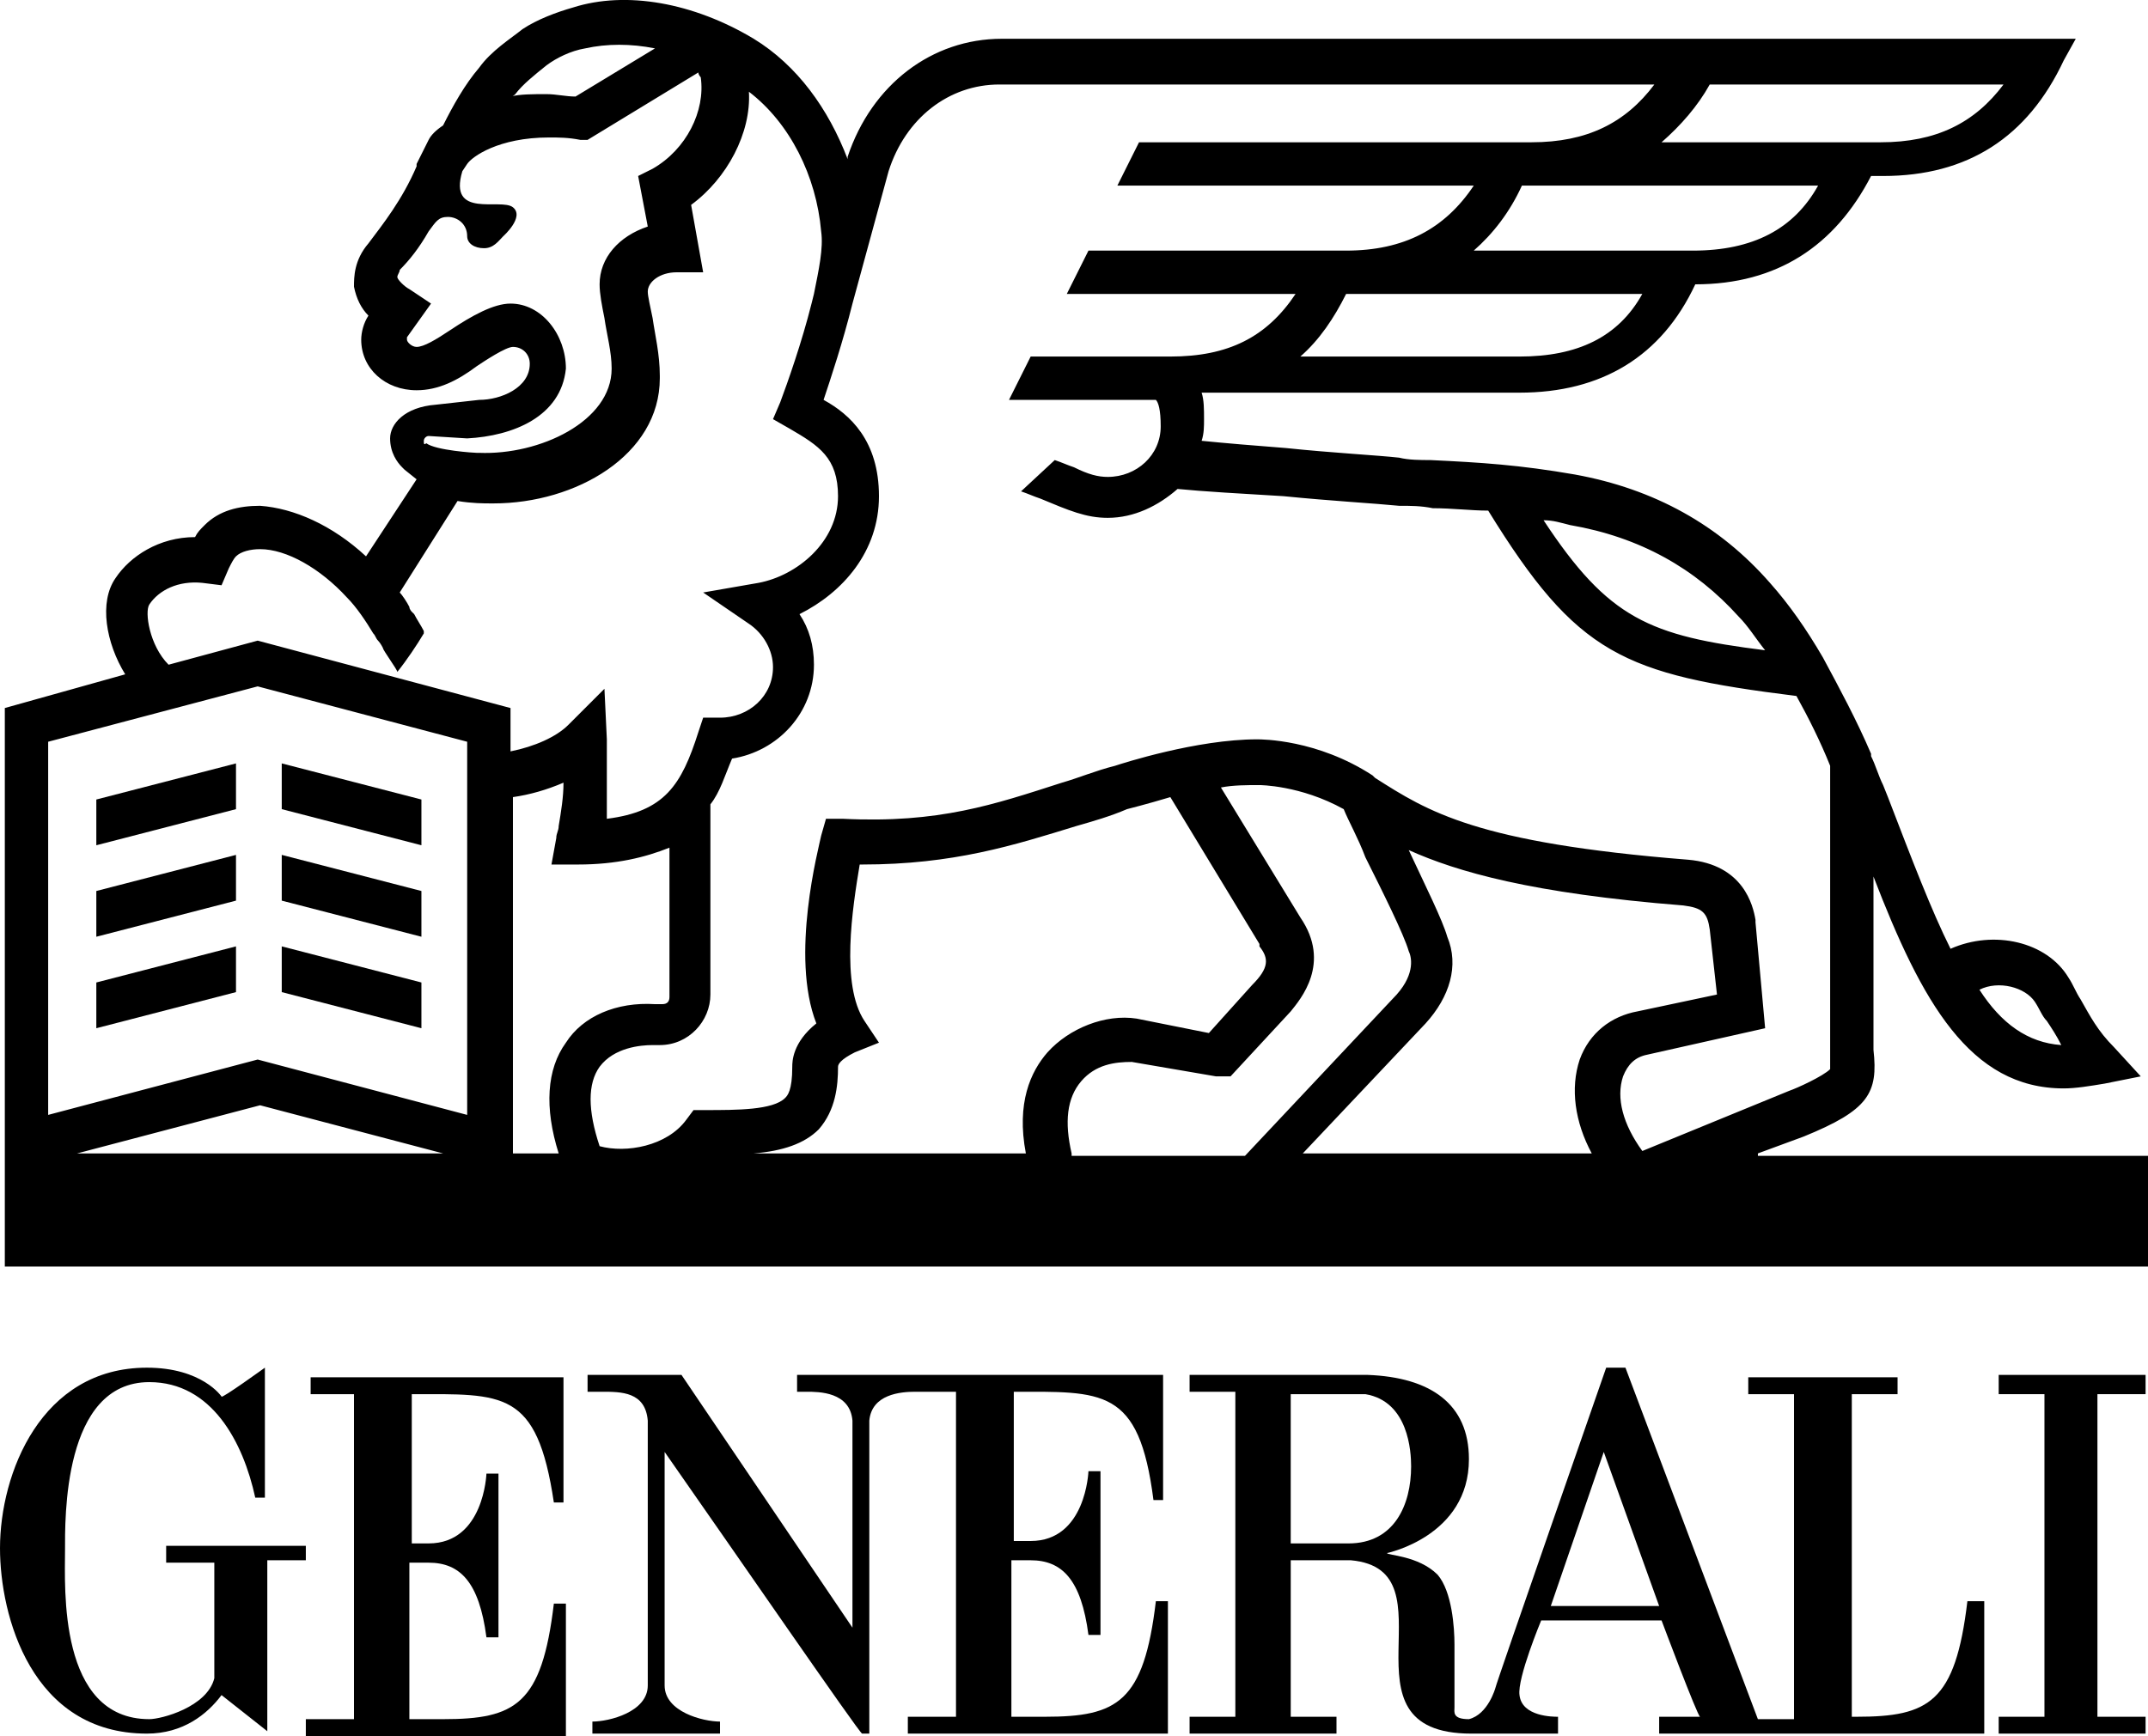
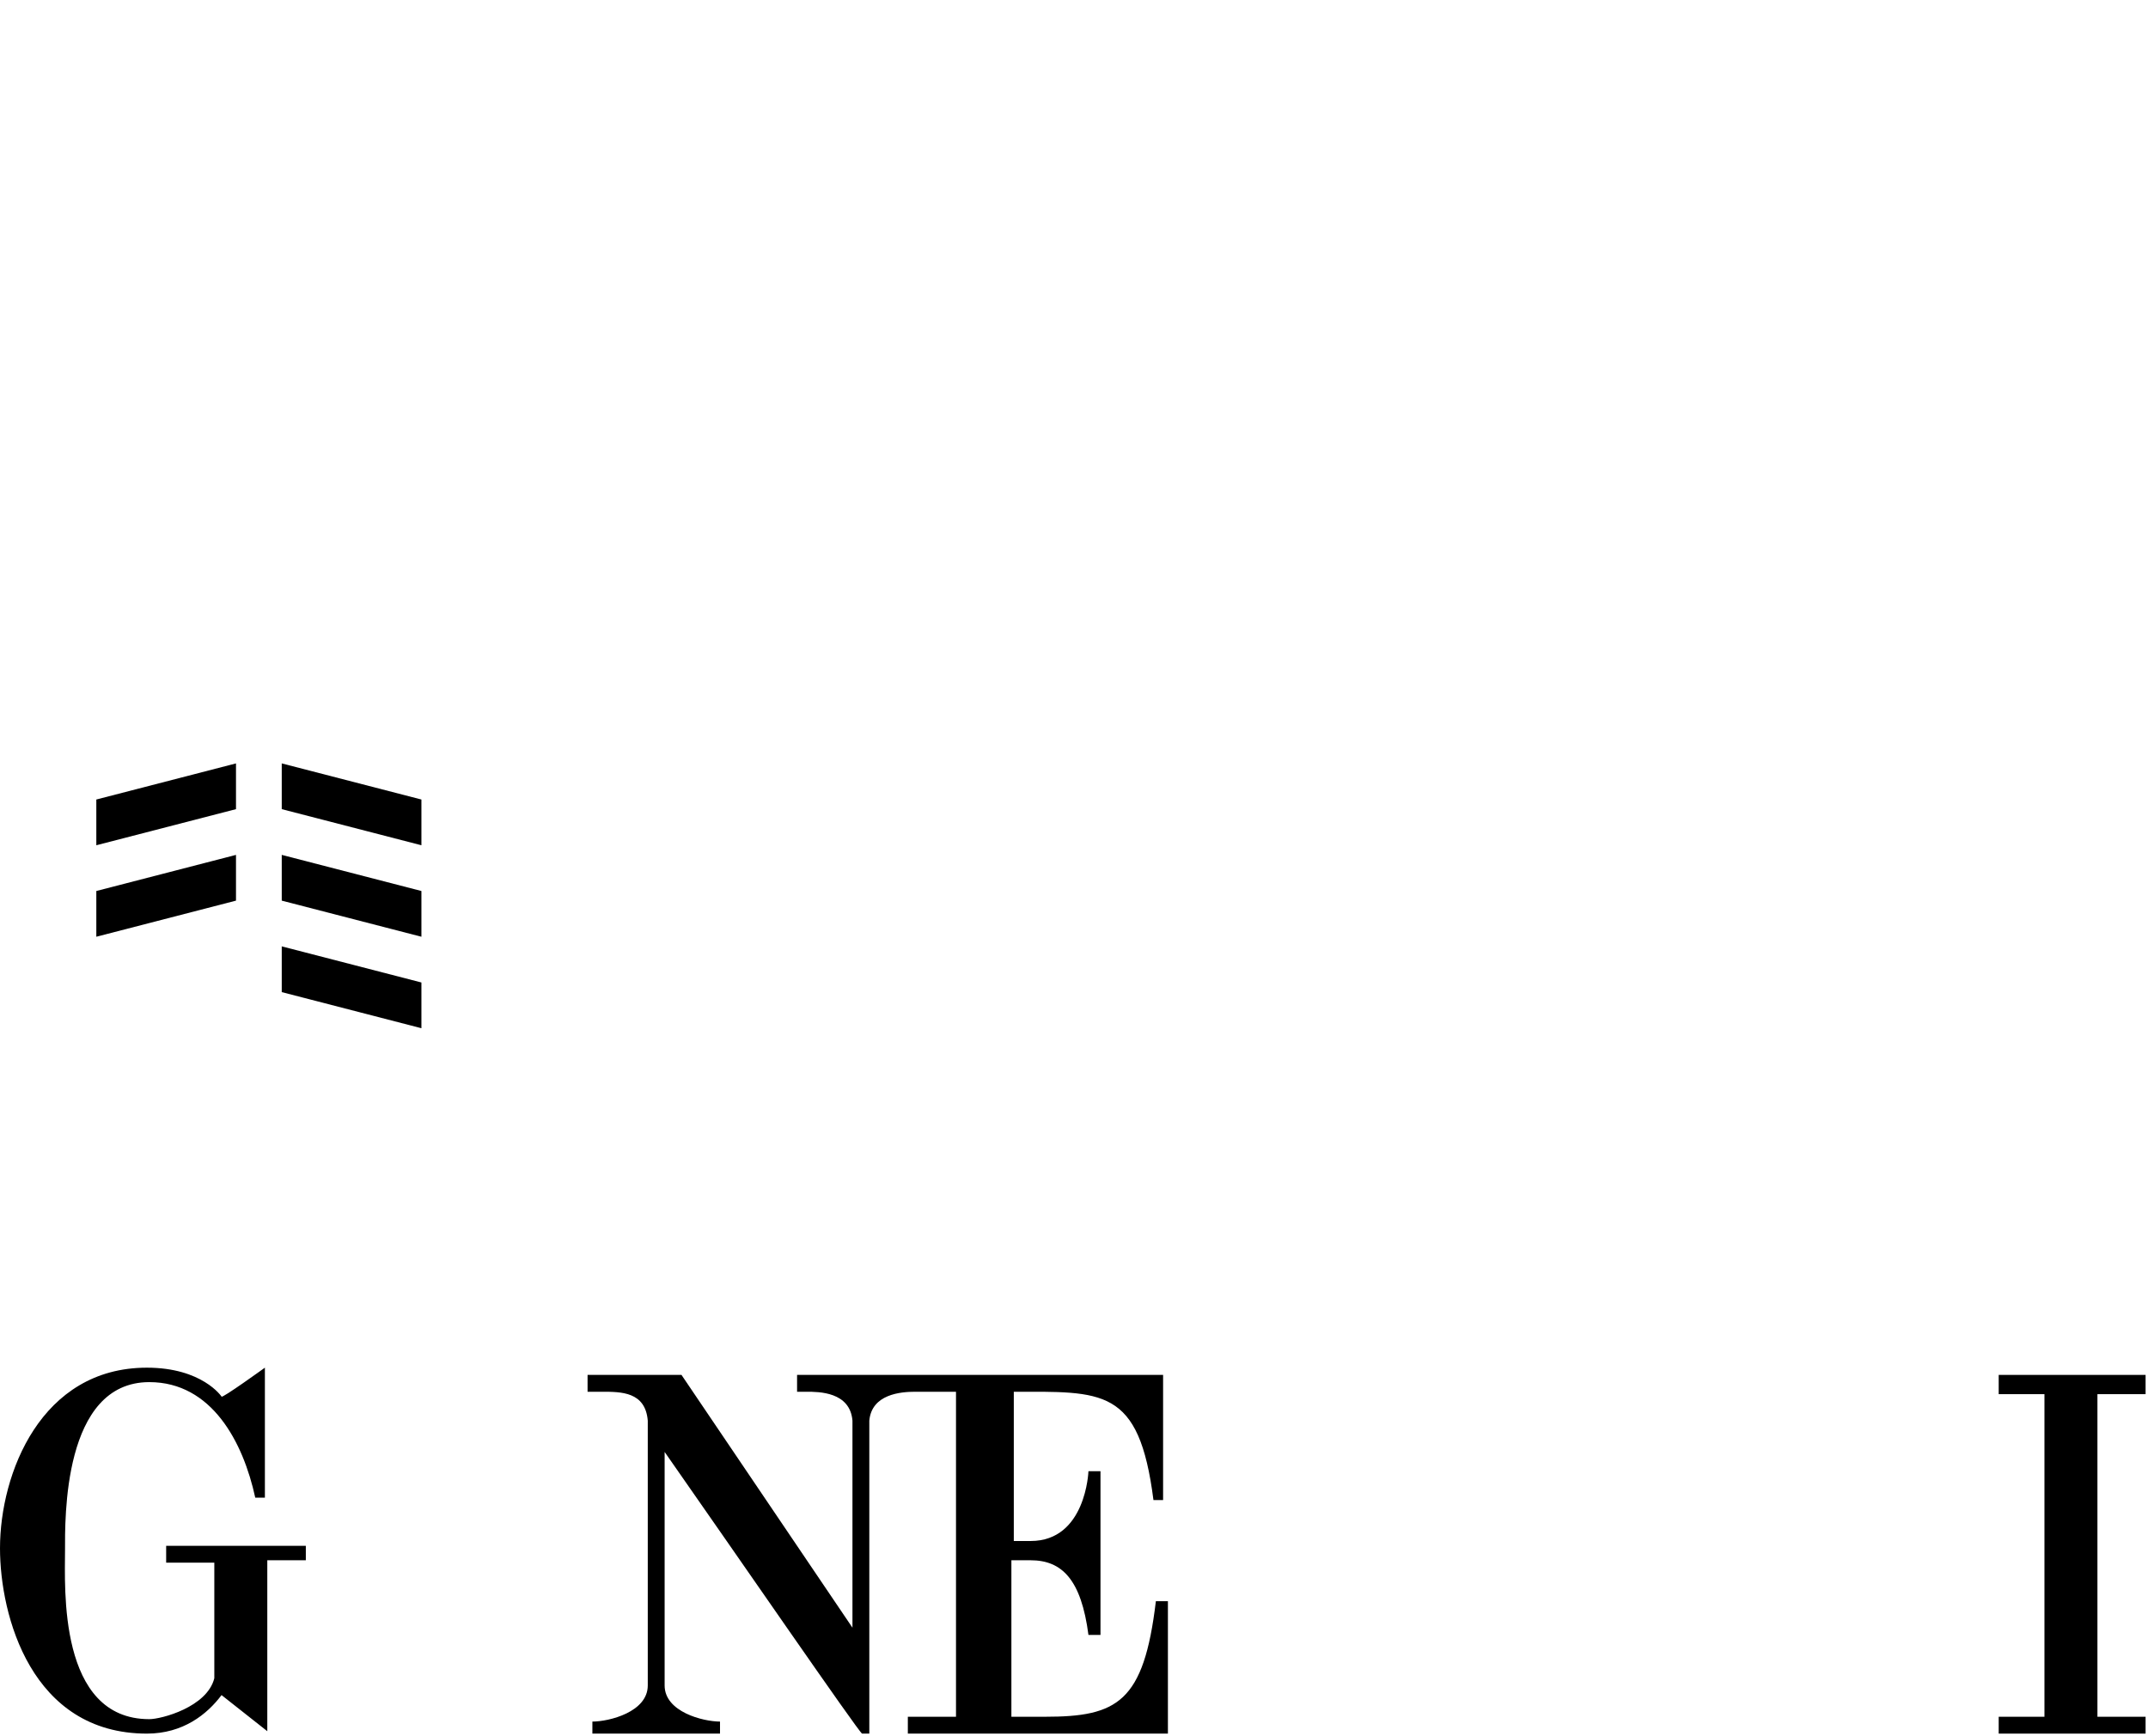
<svg xmlns="http://www.w3.org/2000/svg" id="Livello_1" viewBox="0 0 89.2 72.11">
  <defs>
    <style>.cls-1{stroke-width:0px;}</style>
  </defs>
  <g id="g26">
-     <path id="path2" class="cls-1" d="m17.1,64.01v-6.1c3.8,0,5.2-.2,5.9,4.5h.4v-5.2h-10.5v.7h1.8v13.5h-2v.7h10.8v-5.5h-.5c-.5,4.2-1.6,4.8-4.6,4.8h-1.4v-6.5h.8c1.3,0,2.1.8,2.4,3.1h.5v-6.8h-.5s-.1,2.9-2.4,2.9h-.7v-.1Z" />
    <path id="path4" class="cls-1" d="m12.8,64.21h-5.9v.7h2v4.8c-.3,1.2-2.2,1.7-2.7,1.7-3.8,0-3.5-5.5-3.5-7,0-1.3-.1-7,3.5-7,2.6,0,3.9,2.5,4.4,4.8h.4v-5.4s-1.8,1.3-1.8,1.2c0,0-.8-1.2-3.1-1.2-4.4,0-6.1,4.4-6.1,7.5,0,2.8,1.3,7.7,6.1,7.7,1.5,0,2.5-.8,3.1-1.6l1.9,1.5v-7.1h1.6v-.6h.1Z" />
-     <path id="path6" class="cls-1" d="m81.7,66.51c-.5,4.2-1.6,4.8-4.6,4.8h-.2v-13.4h1.9v-.7h-6.2v.7h1.9v13.5h-1.5l-5.5-14.6h-.8s-4.6,13.2-4.6,13.3c0,0-.3,1.1-1.1,1.3-.7,0-.6-.3-.6-.5v-2.6c0-.7-.1-2.2-.7-2.9-.8-.8-2.1-.8-2.1-.9,0,0,3.4-.7,3.4-3.9,0-2.3-1.6-3.4-4.2-3.5h-7.4v.7h1.9v13.5h-1.9v.7h6.1v-.7h-1.9v-6.5h2.5c4.4.4-.8,7.2,5,7.2h3.6v-.7c-.2,0-1.5,0-1.6-.9-.1-.7.9-3.1.9-3.1h5s1.5,4,1.6,4h-1.7v.7h13.5v-5.5h-.7Zm-25.7-2.4h-2.4v-6.2h3.1c1.8.3,1.9,2.4,1.9,3,0,1.6-.7,3.2-2.6,3.2m8.4,2.6l2.2-6.4,2.3,6.4h-4.5Z" />
    <path id="path8" class="cls-1" d="m42,57.81c3.8,0,5.3-.2,5.9,4.5h.4v-5.2h-15.2v.7h.4c.5,0,1.8,0,1.9,1.2h0v8.6l-7.1-10.5h-3.9v.7h.6c.8,0,1.8,0,1.9,1.2v11c0,1.1-1.6,1.5-2.3,1.5h0v.5h5.3v-.5c-.7,0-2.3-.4-2.3-1.5v-9.7c2.8,4,8.1,11.7,8.2,11.7h.3v-13c.1-1.1,1.3-1.2,1.9-1.2h1.7v13.5h-2v.7h10.8v-5.5h-.5c-.5,4.2-1.6,4.8-4.6,4.8h-1.4v-6.5h.8c1.3,0,2.1.8,2.4,3.1h.5v-6.8h-.5s-.1,2.9-2.4,2.9h-.7v-6.2h-.1Z" />
    <polygon id="polygon10" class="cls-1" points="83 57.11 83 57.91 84.9 57.91 84.9 71.31 83 71.31 83 72.01 89.1 72.01 89.1 71.31 87.1 71.31 87.1 57.91 89.1 57.91 89.1 57.11 83 57.11" />
-     <path id="path12" class="cls-1" d="m73,47.91l1.9-.7h0c2.7-1.1,3.1-1.8,2.9-3.6v-7.2c2,5.2,4,8.8,7.9,8.8.5,0,1.1-.1,1.7-.2l1.5-.3-1.1-1.2c-.7-.7-1-1.3-1.4-2-.2-.3-.3-.6-.5-.9-.9-1.5-3.1-2-4.9-1.2-.8-1.6-1.6-3.7-2.6-6.3l-.2-.5c-.2-.4-.3-.8-.5-1.2v-.1h0c-.6-1.4-1.3-2.7-2-4-.7-1.2-1.4-2.2-2.2-3.1-2.1-2.4-4.8-3.9-8.1-4.5-2.3-.4-3.9-.5-6-.6-.4,0-.9,0-1.3-.1-.9-.1-2.8-.2-4.7-.4-1.3-.1-2.5-.2-3.5-.3.1-.3.1-.6.1-.9,0-.4,0-.8-.1-1.1h13.2c3.4,0,5.9-1.5,7.3-4.5,3.4,0,5.8-1.6,7.3-4.5h.5c3.5,0,6-1.6,7.5-4.8l.5-.9h-44.6c-2.9,0-5.4,1.9-6.4,4.9v.1c-.8-2.1-2.1-3.9-3.9-5C28.8.11,26-.39,23.8.31c-.7.2-1.5.5-2.1.9-.5.4-1.3.9-1.8,1.6-.6.7-1.1,1.6-1.5,2.4-.3.2-.5.4-.6.6l-.5,1v.1c-.6,1.4-1.4,2.4-2,3.2-.6.7-.6,1.4-.6,1.8.1.5.3.9.6,1.2h0c-.2.3-.3.7-.3,1,0,1.2,1,2.1,2.3,2.1.9,0,1.7-.4,2.5-1,.3-.2,1.2-.8,1.5-.8.4,0,.7.3.7.7,0,1-1.2,1.5-2.1,1.5l-1.8.2c-1.3.1-1.9.8-1.9,1.4s.3,1,.5,1.2l.1.1.5.4-2.1,3.2c-1.4-1.3-3-2-4.4-2.1-.9,0-1.7.2-2.3.8-.2.2-.3.3-.4.5h0c-1.5,0-2.7.8-3.3,1.7-.7,1-.4,2.7.4,4L.2,29.41v23.2h89v-4.6h-16.2v-.1Zm11.5-6.3c.2.3.3.6.5.8.2.3.4.6.6,1-1.4-.1-2.5-.9-3.4-2.3.8-.4,1.9-.1,2.3.5m-19.3-19.8c2.9.5,5.2,1.8,7,3.8.4.4.7.9,1.1,1.4-4.8-.6-6.5-1.3-9.2-5.4.4,0,.7.1,1.1.2m-2.1-7h-9.1c.8-.7,1.4-1.6,1.9-2.6h12.3c-1,1.8-2.7,2.6-5.1,2.6m7.2-4.4h-9.1c.8-.7,1.5-1.6,2-2.7h12.3c-1,1.8-2.7,2.7-5.2,2.7m.7-6.9h12.2c-1.2,1.6-2.8,2.4-5.1,2.4h-9.1c.8-.7,1.5-1.5,2-2.4m-49.6.4c.3-.4.8-.8,1.3-1.2.4-.3,1-.6,1.6-.7.9-.2,1.9-.2,2.9,0l-3.3,2c-.4,0-.8-.1-1.2-.1-.6,0-1.1,0-1.5.1q.1,0,.2-.1m-3.8,14.4c0-.1.1-.2.2-.2l1.6.1c1.9-.1,3.9-.9,4.1-2.9,0-1.4-1-2.7-2.3-2.7-.7,0-1.6.5-2.5,1.1-.6.4-1.1.7-1.4.7-.2,0-.4-.2-.4-.3v-.1l1-1.4-.9-.6c-.2-.1-.5-.4-.5-.5s.1-.2.1-.3c.4-.4.8-.9,1.2-1.6.3-.4.4-.6.8-.6s.8.3.8.8c0,.3.3.5.7.5s.6-.3.8-.5c0,0,.9-.8.4-1.2-.5-.4-2.7.5-2.1-1.5l.2-.3c.2-.3,1.3-1.1,3.4-1.1.4,0,.8,0,1.3.1h.3l4.6-2.8c0,.1.1.2.1.2h0c.2,1.4-.6,3-2,3.8l-.6.3.4,2.1c-1.2.4-2,1.3-2,2.4,0,.4.1.9.2,1.4.1.7.3,1.4.3,2.1,0,2.2-3,3.6-5.5,3.5h-.1c-.1,0-1.7-.1-2.1-.4-.1.1-.1,0-.1-.1m-11.4,6.8c.4-.6,1.2-1,2.2-.9l.8.1.3-.7c.1-.2.2-.4.3-.5.2-.2.6-.3,1-.3,1.1,0,2.5.8,3.6,2,.4.4.8,1,1.1,1.5.1.1.1.2.2.3.1.1.2.3.2.3,0,.1.6.9.6,1,.4-.5.8-1.1,1.1-1.6v-.1c-.1-.2-.3-.5-.4-.7l-.1-.1h0s-.1-.1-.1-.2c-.1-.2-.3-.5-.4-.6l2.4-3.8c.6.1,1.1.1,1.4.1h.1c3.4,0,6.9-2,6.9-5.2v-.1c0-.9-.2-1.7-.3-2.4-.1-.5-.2-.9-.2-1.1,0-.4.5-.8,1.2-.8h1.1l-.5-2.8c1.5-1.1,2.5-3,2.4-4.7,1.7,1.3,2.8,3.5,3,5.8.1.7-.1,1.6-.3,2.6l-.1.4h0c-.4,1.6-1,3.3-1.3,4.1l-.3.7.7.4c1.2.7,2,1.2,2,2.8,0,1.9-1.7,3.3-3.3,3.6l-2.3.4,1.9,1.3c.6.4,1,1.1,1,1.8,0,1.2-1,2.1-2.2,2.1h-.7l-.2.6c-.7,2.2-1.4,3.3-3.8,3.6v-3.3l-.1-2.1-1.5,1.5c-.5.5-1.4.9-2.4,1.1v-1.8l-10.5-2.8-3.7,1c-.8-.8-1-2.2-.8-2.5m-3,22.8l7.6-2,7.6,2H3.2Zm16.2-1.6l-8.7-2.3-8.7,2.3v-15.5l8.7-2.3,8.7,2.3v15.5Zm4.1-3c-.8,1.1-.9,2.7-.3,4.6h-1.9v-14.8c.7-.1,1.4-.3,2.1-.6,0,.6-.1,1.2-.2,1.8,0,.2-.1.3-.1.5l-.2,1.1h1.1c1.6,0,2.8-.3,3.8-.7v6.2c0,.2-.1.3-.3.3h-.3c-1.6-.1-3,.5-3.7,1.6m20,.4c-.7.8-1.3,2.1-.9,4.2h-11.3c1.2-.1,2.1-.4,2.7-1,.7-.8.8-1.8.8-2.6,0-.1.1-.3.7-.6l1-.4-.6-.9c-1-1.5-.5-4.7-.2-6.5h.1c3.8,0,6.3-.8,8.9-1.6.7-.2,1.4-.4,2.1-.7h0s.8-.2,1.8-.5l3.7,6.1v.1c.4.5.4.9-.3,1.6l-1.8,2-3-.6h0c-1.3-.2-2.8.4-3.7,1.4m1,4.2c-.3-1.3-.2-2.3.4-3,.6-.7,1.4-.8,2.1-.8l3.5.6h.6l2.5-2.7h0c.4-.5,1.7-2,.4-3.9l-3.3-5.4c.5-.1,1.1-.1,1.6-.1h0s1.7,0,3.5,1c.2.5.6,1.2.9,2,.7,1.4,1.6,3.2,1.8,3.9.1.2.3.9-.5,1.8l-6.3,6.7h-7.2v-.1Zm21.6,0h-12l5.1-5.4c1-1.1,1.4-2.4.9-3.6-.2-.7-.9-2.1-1.6-3.6,2,.9,5.1,1.8,11.4,2.3.8.1,1,.3,1.1,1l.3,2.7-3.3.7c-1.1.2-2,.9-2.4,2-.4,1.2-.2,2.6.5,3.9m1.3-3.2c.2-.5.5-.8,1-.9l4.9-1.1-.4-4.4v-.1c-.1-.6-.5-2.3-2.8-2.5-8.8-.7-10.8-2-13-3.4h0l-.1-.1c-2.3-1.5-4.6-1.5-4.8-1.5-2.5,0-5.6,1-5.9,1.1-.8.2-1.5.5-2.2.7-2.8.9-5.1,1.7-9.1,1.5h-.7l-.2.7c-.1.5-1.3,5-.2,7.8-1,.8-1,1.6-1,1.8,0,1-.2,1.2-.3,1.3-.5.5-2,.5-3.3.5h-.5l-.3.4c-.8,1.1-2.5,1.4-3.6,1.1-.5-1.5-.5-2.6,0-3.3.6-.8,1.7-.9,2.2-.9h.3c1.2,0,2.1-1,2.1-2.1v-7.9c.4-.5.6-1.2.9-1.9,1.9-.3,3.4-1.9,3.4-3.9,0-.8-.2-1.5-.6-2.1,1.8-.9,3.3-2.6,3.3-4.9s-1.2-3.4-2.3-4c.3-.9.8-2.4,1.2-4l1.5-5.5c.7-2.2,2.5-3.6,4.6-3.6h27.2c-1.2,1.6-2.8,2.4-5.1,2.4h-16.3l-.9,1.8h14.8c-1.2,1.8-2.9,2.7-5.3,2.7h-10.7l-.9,1.8h9.5c-1.2,1.8-2.8,2.6-5.2,2.6h-5.8l-.9,1.8h6.1c.1.1.2.4.2,1.1,0,1.2-1,2.1-2.2,2.1-.4,0-.8-.1-1.4-.4-.3-.1-.5-.2-.8-.3l-1.4,1.3c.3.1.5.2.8.3h0c1.2.5,1.9.8,2.8.8,1.1,0,2.1-.5,2.9-1.2,1,.1,2.7.2,4.4.3,2,.2,3.8.3,4.8.4.5,0,.9,0,1.4.1.8,0,1.6.1,2.3.1,3.7,6,5.6,6.8,12.8,7.7.5.9,1,1.9,1.4,2.9v12.6c-.3.3-1.4.8-1.7.9l-6.1,2.5c-.8-1.1-1.1-2.2-.8-3.1" />
    <polygon id="polygon14" class="cls-1" points="11.7 33.61 17.5 35.11 17.5 33.21 11.7 31.71 11.7 33.61" />
    <polygon id="polygon16" class="cls-1" points="9.8 31.71 4 33.21 4 35.11 9.8 33.61 9.8 31.71" />
    <polygon id="polygon18" class="cls-1" points="9.8 35.51 4 37.01 4 38.91 9.8 37.41 9.8 35.51" />
    <polygon id="polygon20" class="cls-1" points="11.7 37.41 17.5 38.91 17.5 37.01 11.7 35.51 11.7 37.41" />
    <polygon id="polygon22" class="cls-1" points="11.7 41.21 17.5 42.71 17.5 40.81 11.7 39.31 11.7 41.21" />
-     <polygon id="polygon24" class="cls-1" points="9.8 39.31 4 40.81 4 42.71 9.8 41.21 9.8 39.31" />
  </g>
</svg>